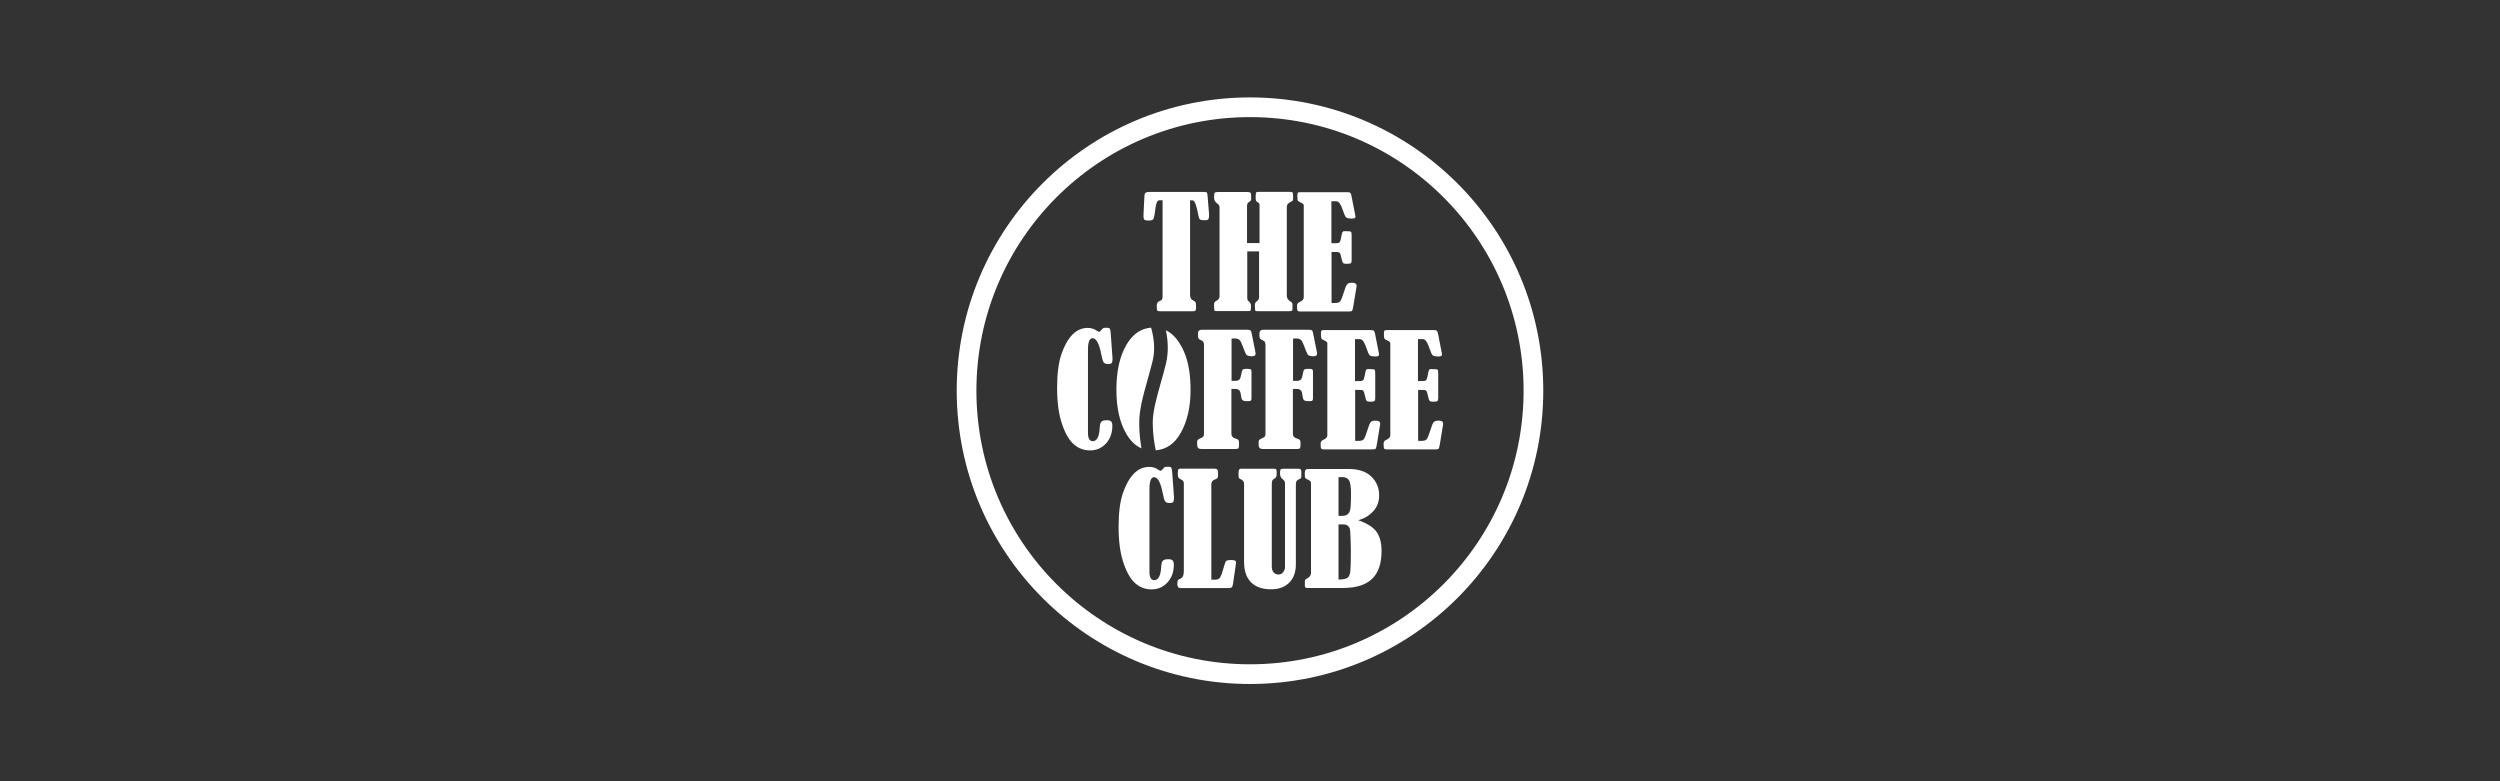
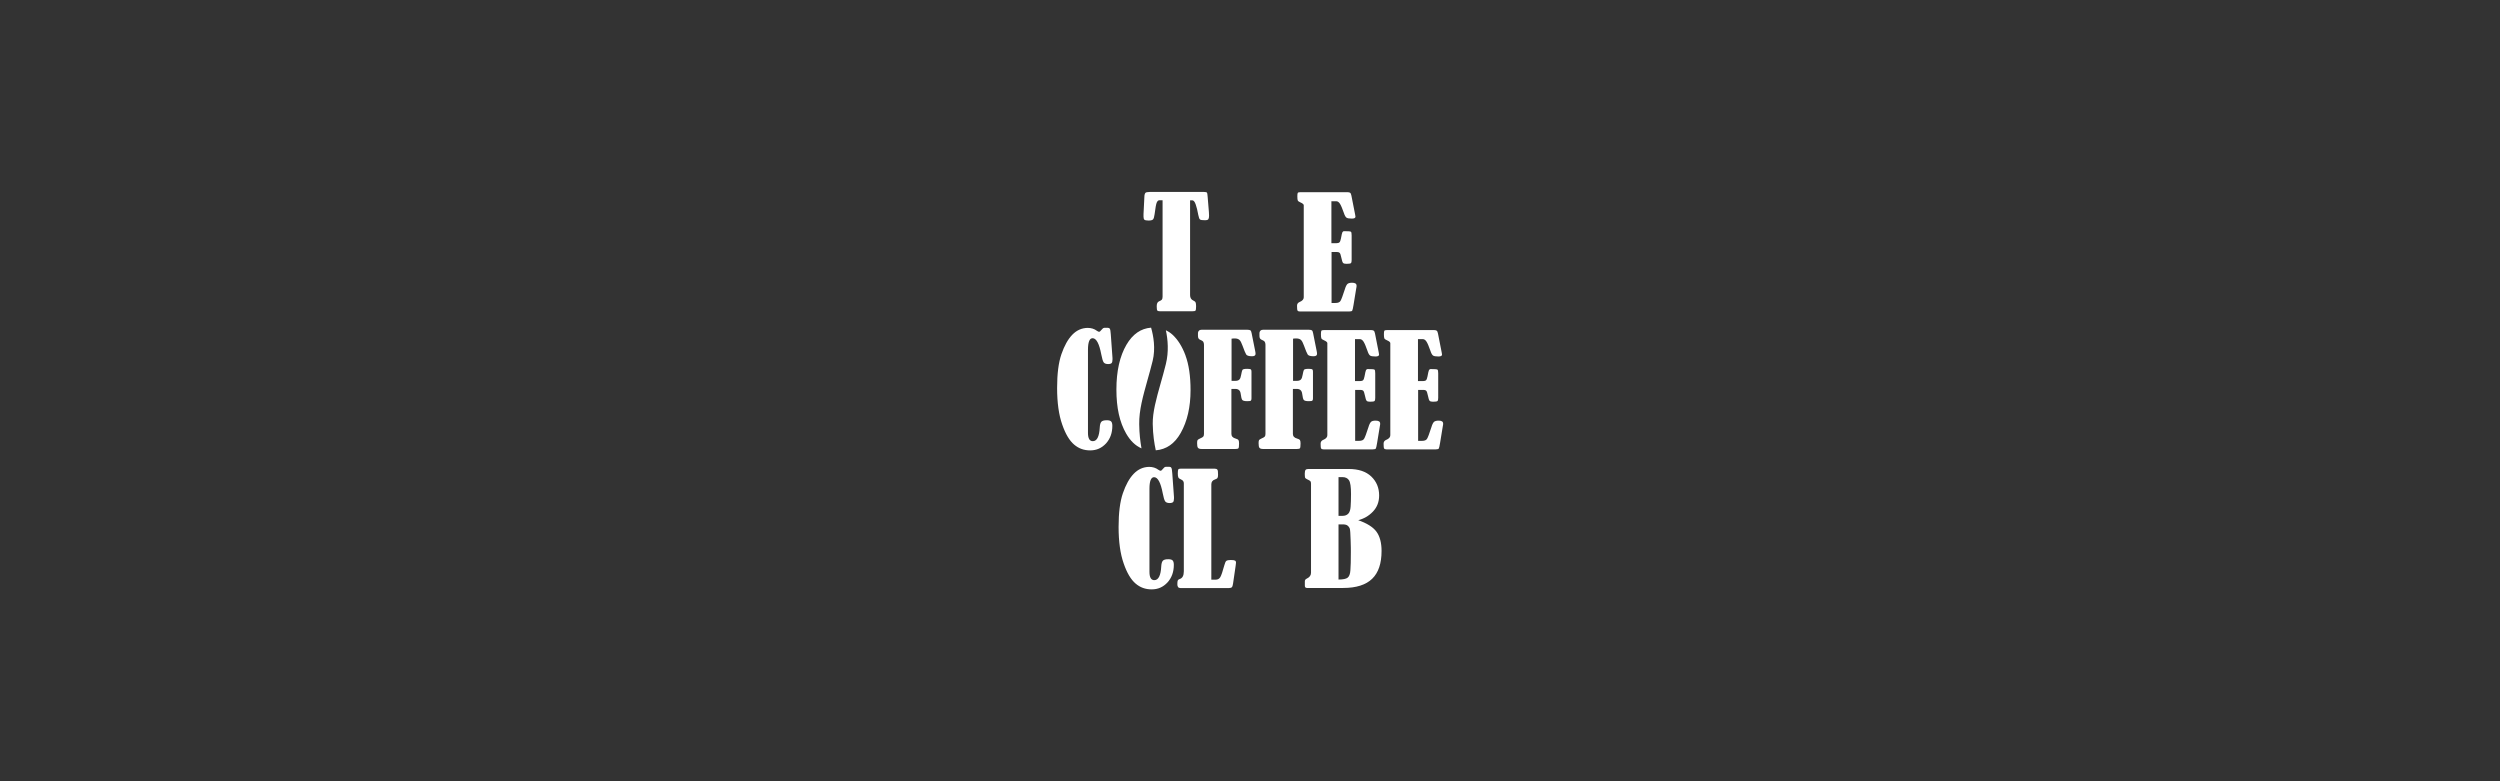
<svg xmlns="http://www.w3.org/2000/svg" id="Layer_1" width="320" height="100" viewBox="0 0 320 100">
  <rect x="0" y="0" width="320" height="100" fill="#333333" stroke="none" />
  <g id="Layer_1-2">
-     <path d="M160,12.47c-20.73,0-37.54,16.81-37.54,37.54s16.81,37.54,37.54,37.54,37.54-16.81,37.54-37.54-16.81-37.54-37.54-37.54ZM160,85.03c-19.34,0-35.02-15.68-35.02-35.02s15.68-35.02,35.02-35.02,35.02,15.68,35.02,35.02-15.68,35.02-35.02,35.02Z" style="fill:#fff; stroke-width:0px;" />
    <path d="M148.84,25.63h-.43c-.14,0-.25.09-.34.28s-.18.69-.28,1.5c-.05.36-.11.58-.21.68-.09.09-.28.14-.56.14s-.44-.04-.53-.1c-.08-.07-.12-.2-.12-.39,0-.11,0-.23,0-.34l.11-2.2c0-.25.06-.42.13-.51.08-.08.26-.12.56-.12h6.94c.2,0,.33.03.37.08.05.05.08.24.1.55l.16,1.95c0,.15.02.31.02.46,0,.19-.03.34-.08.43-.05.1-.2.15-.45.15-.32,0-.53-.03-.62-.09s-.17-.26-.23-.59c-.1-.55-.21-1-.33-1.34-.12-.35-.27-.53-.44-.53h-.28v12.14c0,.35.15.58.45.71.12.06.21.12.25.21.04.08.07.24.07.5,0,.32-.03.51-.08.56-.06.06-.19.08-.39.08h-4.17c-.16,0-.27-.03-.32-.09s-.08-.24-.08-.54c0-.36.1-.56.3-.64.19-.08.31-.15.37-.23.05-.08.08-.2.08-.38v-12.33h0Z" style="fill:#fff; stroke-width:0px;" />
-     <path d="M159.71,31.11h1.51v-4.76c0-.15,0-.25-.05-.3-.03-.05-.1-.11-.24-.19-.14-.08-.21-.25-.21-.53,0-.36.02-.57.05-.65s.12-.12.26-.12h4.1c.18,0,.29.04.33.1s.06.28.06.65c0,.22-.02.35-.07.39s-.17.11-.39.23c-.24.12-.35.32-.35.58v11.32c0,.3.13.54.4.71.22.14.33.26.33.38v.59c0,.12-.02.21-.06.25-.04.04-.15.07-.33.07h-4.13c-.14,0-.23-.03-.25-.08s-.05-.28-.05-.7c0-.21.08-.38.25-.49.2-.14.29-.3.29-.48v-5.9h-1.51v5.96c0,.2.08.37.24.48.16.13.24.32.24.55,0,.34-.02.53-.06.57s-.11.08-.23.08h-4.15c-.13,0-.22-.03-.24-.08s-.05-.28-.05-.67c0-.18.02-.3.05-.36s.12-.12.26-.21c.26-.14.39-.33.39-.55v-11.43c0-.18-.11-.36-.35-.52-.24-.17-.35-.41-.35-.72,0-.34.03-.54.08-.6s.17-.1.36-.1h3.87c.17,0,.28.03.35.09.07.06.09.2.09.42v.44c0,.11-.09.22-.24.3-.2.1-.29.28-.29.53v4.76l.02-.02Z" style="fill:#fff; stroke-width:0px;" />
    <path d="M170.42,25.73v5.4h.64c.18,0,.31-.04.39-.11s.14-.24.19-.49c.08-.45.14-.71.19-.81.05-.08.12-.13.23-.13.5,0,.78.02.85.07.07.04.1.2.1.48v3.15c0,.2-.03.32-.09.39-.07.06-.25.09-.58.09-.22,0-.36-.04-.43-.12-.08-.08-.14-.3-.22-.67-.07-.34-.14-.54-.21-.61s-.17-.11-.31-.11h-.73v6.52h.5c.31,0,.53-.08.64-.26.11-.17.3-.68.56-1.49.1-.35.22-.57.33-.68.11-.1.31-.16.59-.16.39,0,.58.12.58.38,0,.08,0,.19-.04.33l-.35,2.14c-.07.39-.11.63-.16.71-.04.08-.17.12-.39.12h-6.31c-.16,0-.25-.04-.3-.11s-.07-.28-.07-.63c0-.22.11-.39.34-.48.35-.14.52-.35.52-.59v-11.79c0-.12-.15-.24-.42-.36-.19-.08-.3-.16-.34-.24s-.06-.25-.06-.55c0-.24.02-.39.06-.44s.15-.08.33-.08h6.04c.15,0,.26.03.33.08s.12.17.16.36l.48,2.44c.03.12.04.21.04.25,0,.17-.15.25-.46.25-.34,0-.57-.04-.69-.12-.11-.08-.23-.27-.33-.59-.2-.56-.36-.96-.5-1.18s-.3-.33-.47-.33h-.64.02Z" style="fill:#fff; stroke-width:0px;" />
    <path d="M149.19,59.75h.49c.11,0,.2.04.25.13.06.08.09.31.12.69l.22,3.05v.18c0,.22-.04.38-.11.46-.08.08-.23.13-.45.13-.28,0-.47-.08-.57-.22-.1-.14-.21-.49-.31-1.03-.26-1.37-.63-2.06-1.11-2.06-.39,0-.59.5-.59,1.49v10.63c0,.71.21,1.06.62,1.06.53,0,.83-.59.89-1.77.02-.34.08-.57.2-.71s.35-.2.7-.2c.26,0,.45.05.55.15s.16.29.16.57c0,.9-.27,1.65-.81,2.25-.55.59-1.21.89-2.02.89s-1.47-.24-2.06-.74-1.11-1.35-1.53-2.58c-.43-1.22-.65-2.78-.65-4.68,0-1.8.18-3.23.55-4.31s.83-1.91,1.39-2.49c.56-.58,1.22-.87,1.97-.88.45,0,.85.12,1.18.37.12.08.22.13.28.13.08,0,.18-.08.32-.26.12-.16.23-.24.33-.24v-.02Z" style="fill:#fff; stroke-width:0px;" />
    <path d="M155.05,74.2h.54c.28,0,.48-.11.61-.33.13-.22.3-.73.52-1.53.08-.31.17-.5.27-.56s.29-.1.55-.1c.28,0,.47.03.55.08s.12.13.12.26c0,.08-.02.24-.05.42l-.33,2.26c-.04.24-.08.39-.15.46s-.18.11-.37.11h-6.22c-.26,0-.39-.16-.39-.49,0-.25.02-.41.06-.49.04-.08.11-.13.23-.17.36-.11.54-.44.54-1v-11.24c0-.24-.11-.4-.34-.5-.2-.08-.32-.17-.36-.27-.05-.1-.07-.27-.07-.5,0-.27.02-.45.06-.52s.14-.1.3-.1h4.36c.16,0,.27.04.34.12s.09.29.09.64c0,.21-.02.35-.07.42-.04.08-.15.14-.32.2-.32.1-.47.32-.47.62v12.19h0Z" style="fill:#fff; stroke-width:0px;" />
-     <path d="M159.01,60h4.09c.14,0,.23.03.26.09.04.06.06.24.06.55s-.09.52-.27.61c-.14.08-.24.15-.28.24s-.08.24-.08.47v10.6c0,.29.08.53.24.71s.38.27.62.27.43-.1.59-.3c.16-.2.24-.42.24-.67v-10.59c0-.18-.02-.31-.06-.39-.04-.08-.12-.16-.26-.27-.22-.17-.32-.42-.32-.76,0-.26.03-.42.09-.48.06-.06.15-.08.26-.08h2.04c.23,0,.34.11.34.34v.45c0,.2,0,.33-.04.39-.03.06-.09.1-.22.15-.3.1-.44.31-.44.61v10.31c0,.98-.28,1.75-.84,2.32-.56.57-1.34.86-2.34.86-1.12,0-1.97-.3-2.57-.91-.59-.6-.88-1.48-.88-2.62v-9.97c0-.26-.14-.46-.41-.58-.14-.07-.23-.12-.25-.18-.03-.06-.05-.17-.05-.35,0-.37.02-.59.07-.69s.17-.14.38-.14h.02Z" style="fill:#fff; stroke-width:0px;" />
    <path d="M173.81,66.57c1.16.4,1.95.9,2.38,1.49s.65,1.42.65,2.46c0,1.6-.4,2.78-1.2,3.56s-2.04,1.18-3.71,1.18h-4.63c-.19,0-.28-.09-.28-.29v-.56c0-.16.08-.27.25-.35.36-.17.54-.42.54-.74v-11.41c0-.16-.03-.26-.08-.32s-.2-.14-.45-.26c-.12-.06-.2-.12-.23-.19-.02-.07-.04-.24-.04-.51,0-.24.04-.4.1-.48.07-.08.18-.12.35-.12h5.18c1.25,0,2.21.32,2.88.96.67.64,1.01,1.45,1.01,2.43,0,.82-.26,1.5-.79,2.06s-1.18.93-1.94,1.12v-.02ZM171.33,61.07v4.96h.5c.32,0,.56-.09.74-.27s.28-.49.31-.91c.03-.42.05-.96.05-1.61,0-.91-.08-1.49-.26-1.77-.17-.26-.45-.4-.84-.4,0,0-.5,0-.5,0ZM171.33,67.12v7.06c.58,0,.97-.08,1.17-.24.2-.16.32-.47.35-.94.04-.47.06-1.25.06-2.36,0-.23,0-.74-.03-1.54-.02-.8-.06-1.29-.11-1.45-.06-.16-.16-.29-.3-.39s-.35-.14-.63-.14h-.5Z" style="fill:#fff; stroke-width:0px;" />
    <path d="M141.32,41.96h.49c.11,0,.2.04.25.13.06.08.09.31.12.69l.22,3.05v.18c0,.22-.04.38-.11.46s-.23.13-.45.13c-.28,0-.47-.08-.57-.22-.1-.14-.21-.49-.31-1.03-.26-1.37-.63-2.06-1.11-2.06-.39,0-.59.5-.59,1.49v10.63c0,.71.21,1.06.62,1.06.53,0,.83-.59.89-1.77.02-.34.08-.57.2-.71.11-.13.35-.2.7-.2.26,0,.45.05.55.15s.16.29.16.57c0,.9-.27,1.65-.81,2.25-.55.59-1.21.89-2.02.89s-1.47-.24-2.06-.74-1.11-1.35-1.53-2.58c-.43-1.22-.65-2.78-.65-4.68,0-1.8.18-3.23.55-4.31.37-1.07.83-1.91,1.39-2.49.56-.58,1.22-.87,1.97-.88.45,0,.85.12,1.18.37.12.08.22.13.28.13.08,0,.18-.08.32-.26.12-.16.23-.24.33-.24v-.02Z" style="fill:#fff; stroke-width:0px;" />
    <path d="M157.62,49.8v5.74c0,.3.18.5.55.6.18.05.3.11.35.18s.08.22.08.44c0,.36-.03.56-.08.62s-.19.09-.39.09h-4.32c-.24,0-.39-.05-.47-.15s-.11-.3-.11-.6c0-.2.02-.33.06-.39s.14-.12.31-.2c.24-.1.38-.19.43-.26s.08-.18.08-.33v-11.42c0-.16-.04-.29-.1-.38s-.21-.18-.43-.27c-.16-.07-.24-.23-.24-.46v-.41c.04-.26.19-.39.45-.39h5.9c.18,0,.3.03.37.08s.12.2.16.41c0,.04.02.09.03.16l.42,2.1c.03.13.04.24.04.34,0,.2-.15.3-.45.3-.4,0-.66-.08-.75-.23-.1-.15-.25-.53-.47-1.13-.13-.37-.26-.61-.39-.73-.13-.12-.33-.19-.6-.19-.08,0-.22,0-.41.03v5.4h.48c.25,0,.42-.06.53-.18s.17-.32.22-.6c.06-.32.11-.53.16-.62s.25-.14.62-.14c.25,0,.4.03.46.08.06.05.08.15.08.29v3.42c0,.14-.03.24-.08.28-.05.05-.21.07-.48.07-.33,0-.54-.06-.62-.16-.08-.1-.15-.37-.2-.78-.05-.42-.28-.63-.69-.63h-.48v.03Z" style="fill:#fff; stroke-width:0px;" />
    <path d="M165.49,49.8v5.74c0,.3.18.5.55.6.18.05.3.11.35.18s.08.22.08.44c0,.36-.03.56-.08.62s-.19.09-.39.09h-4.32c-.24,0-.39-.05-.47-.15s-.11-.3-.11-.6c0-.2.02-.33.06-.39s.14-.12.31-.2c.24-.1.38-.19.43-.26s.08-.18.08-.33v-11.42c0-.16-.04-.29-.1-.38s-.21-.18-.43-.27c-.16-.07-.24-.23-.24-.46v-.41c.04-.26.19-.39.45-.39h5.9c.18,0,.3.03.37.08s.12.2.16.41c0,.04.02.09.03.16l.42,2.1c.03.13.04.24.04.34,0,.2-.15.3-.45.3-.4,0-.66-.08-.75-.23-.1-.15-.25-.53-.47-1.13-.13-.37-.26-.61-.39-.73-.13-.12-.33-.19-.6-.19-.08,0-.22,0-.41.03v5.4h.48c.25,0,.42-.06.53-.18s.17-.32.22-.6c.06-.32.11-.53.16-.62s.25-.14.62-.14c.25,0,.4.03.46.08.06.05.08.15.08.29v3.42c0,.14-.03.24-.08.28-.05.05-.21.07-.48.07-.33,0-.54-.06-.62-.16-.08-.1-.15-.37-.2-.78-.05-.42-.28-.63-.69-.63h-.48v.03Z" style="fill:#fff; stroke-width:0px;" />
    <path d="M173.44,43.38v5.4h.64c.18,0,.31-.04.39-.11s.14-.24.19-.49c.08-.45.14-.71.19-.81.05-.08.12-.13.23-.13.5,0,.78.02.85.07.07.04.1.2.1.48v3.15c0,.2-.03.32-.09.39-.07.06-.25.09-.58.09-.22,0-.36-.04-.43-.12-.08-.08-.14-.3-.22-.67-.07-.34-.14-.54-.21-.61s-.17-.11-.31-.11h-.73v6.52h.5c.31,0,.53-.08.64-.26.11-.17.3-.68.56-1.49.1-.35.22-.57.33-.68s.31-.16.59-.16c.39,0,.58.12.58.38,0,.08,0,.19-.04.33l-.35,2.14c-.07.39-.11.63-.16.71-.04.08-.17.12-.39.12h-6.31c-.16,0-.25-.04-.3-.11s-.07-.28-.07-.63c0-.22.11-.39.34-.48.35-.14.52-.35.52-.59v-11.79c0-.12-.15-.24-.42-.36-.19-.08-.3-.16-.34-.24s-.06-.25-.06-.55c0-.24.02-.39.06-.44.04-.05.15-.08.33-.08h6.04c.15,0,.26.03.33.08.07.05.12.17.16.36l.48,2.44c.03.12.04.21.04.25,0,.17-.15.25-.46.25-.34,0-.57-.04-.69-.12-.11-.08-.23-.27-.33-.59-.2-.56-.36-.96-.5-1.18s-.3-.33-.47-.33h-.64.02Z" style="fill:#fff; stroke-width:0px;" />
    <path d="M181.5,43.38v5.4h.64c.18,0,.31-.04.39-.11s.14-.24.19-.49c.08-.45.14-.71.19-.81.05-.08.12-.13.23-.13.5,0,.78.02.85.07.07.04.1.2.1.48v3.15c0,.2-.03.32-.09.39-.07.06-.25.09-.58.09-.22,0-.36-.04-.43-.12-.08-.08-.14-.3-.22-.67-.07-.34-.14-.54-.21-.61s-.17-.11-.31-.11h-.73v6.52h.5c.31,0,.53-.08.64-.26.11-.17.3-.68.56-1.49.1-.35.22-.57.33-.68.11-.1.31-.16.59-.16.39,0,.58.12.58.38,0,.08,0,.19-.04.33l-.35,2.14c-.07.39-.11.63-.16.71-.04.08-.17.12-.39.12h-6.31c-.16,0-.25-.04-.3-.11s-.07-.28-.07-.63c0-.22.11-.39.34-.48.35-.14.52-.35.52-.59v-11.79c0-.12-.15-.24-.42-.36-.19-.08-.3-.16-.34-.24s-.06-.25-.06-.55c0-.24.02-.39.06-.44.04-.05.15-.08.33-.08h6.04c.15,0,.26.03.33.08.07.05.12.17.16.36l.48,2.44c.03.12.04.21.04.25,0,.17-.15.25-.46.25-.34,0-.57-.04-.69-.12-.11-.08-.23-.27-.33-.59-.2-.56-.36-.96-.5-1.18s-.3-.33-.47-.33h-.64.02Z" style="fill:#fff; stroke-width:0px;" />
    <path d="M145.82,54.29c-.03-1.77.48-3.57,1.06-5.65.22-.78.45-1.6.66-2.45.39-1.6.1-3.2-.2-4.25-1.31.1-2.36.83-3.15,2.18-.86,1.47-1.29,3.38-1.29,5.74s.41,4.18,1.25,5.64c.53.92,1.18,1.55,1.96,1.89-.15-.85-.28-1.89-.29-3.08h0Z" style="fill:#fff; stroke-width:0px;" />
    <path d="M151.75,45.51c-.43-1.16-.99-2.04-1.66-2.66-.26-.24-.55-.43-.86-.58.26,1.2.39,2.75,0,4.33-.22.88-.45,1.71-.68,2.51-.55,1.95-1.02,3.64-1,5.15.02,1.39.21,2.56.39,3.38,1.35-.11,2.42-.85,3.19-2.22.84-1.49,1.26-3.32,1.26-5.48,0-1.81-.22-3.28-.65-4.44h0Z" style="fill:#fff; stroke-width:0px;" />
  </g>
</svg>